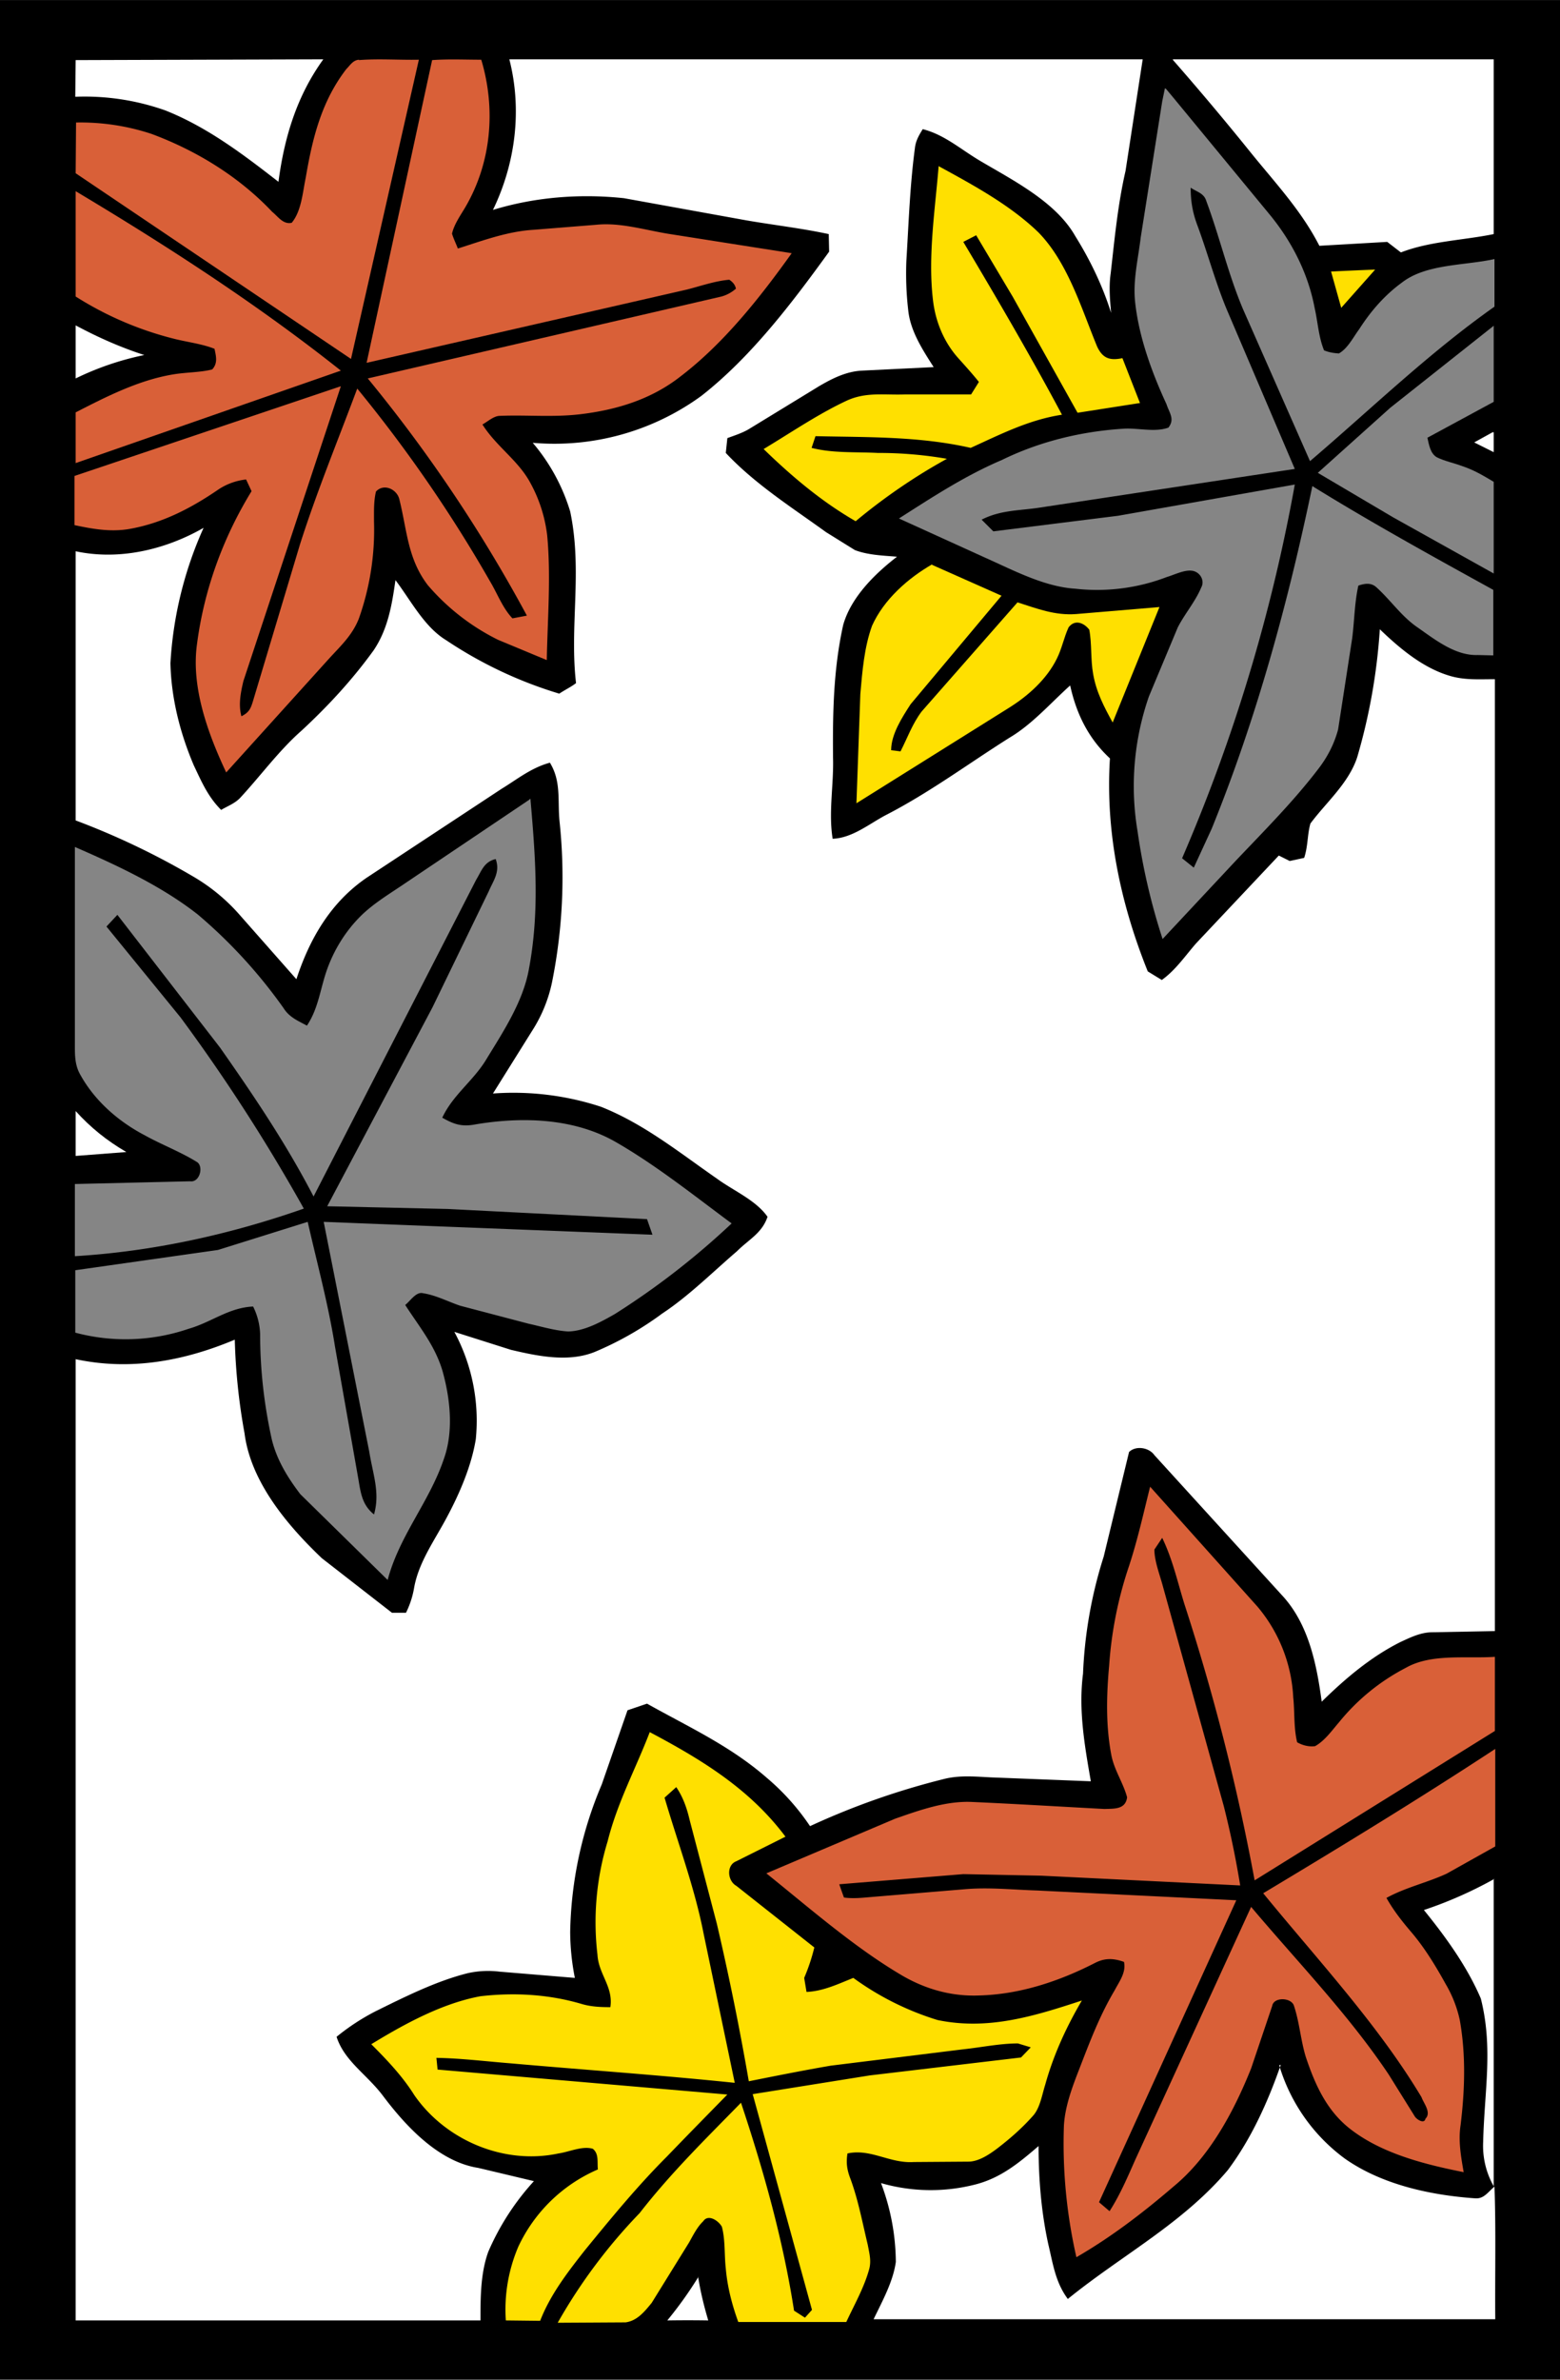
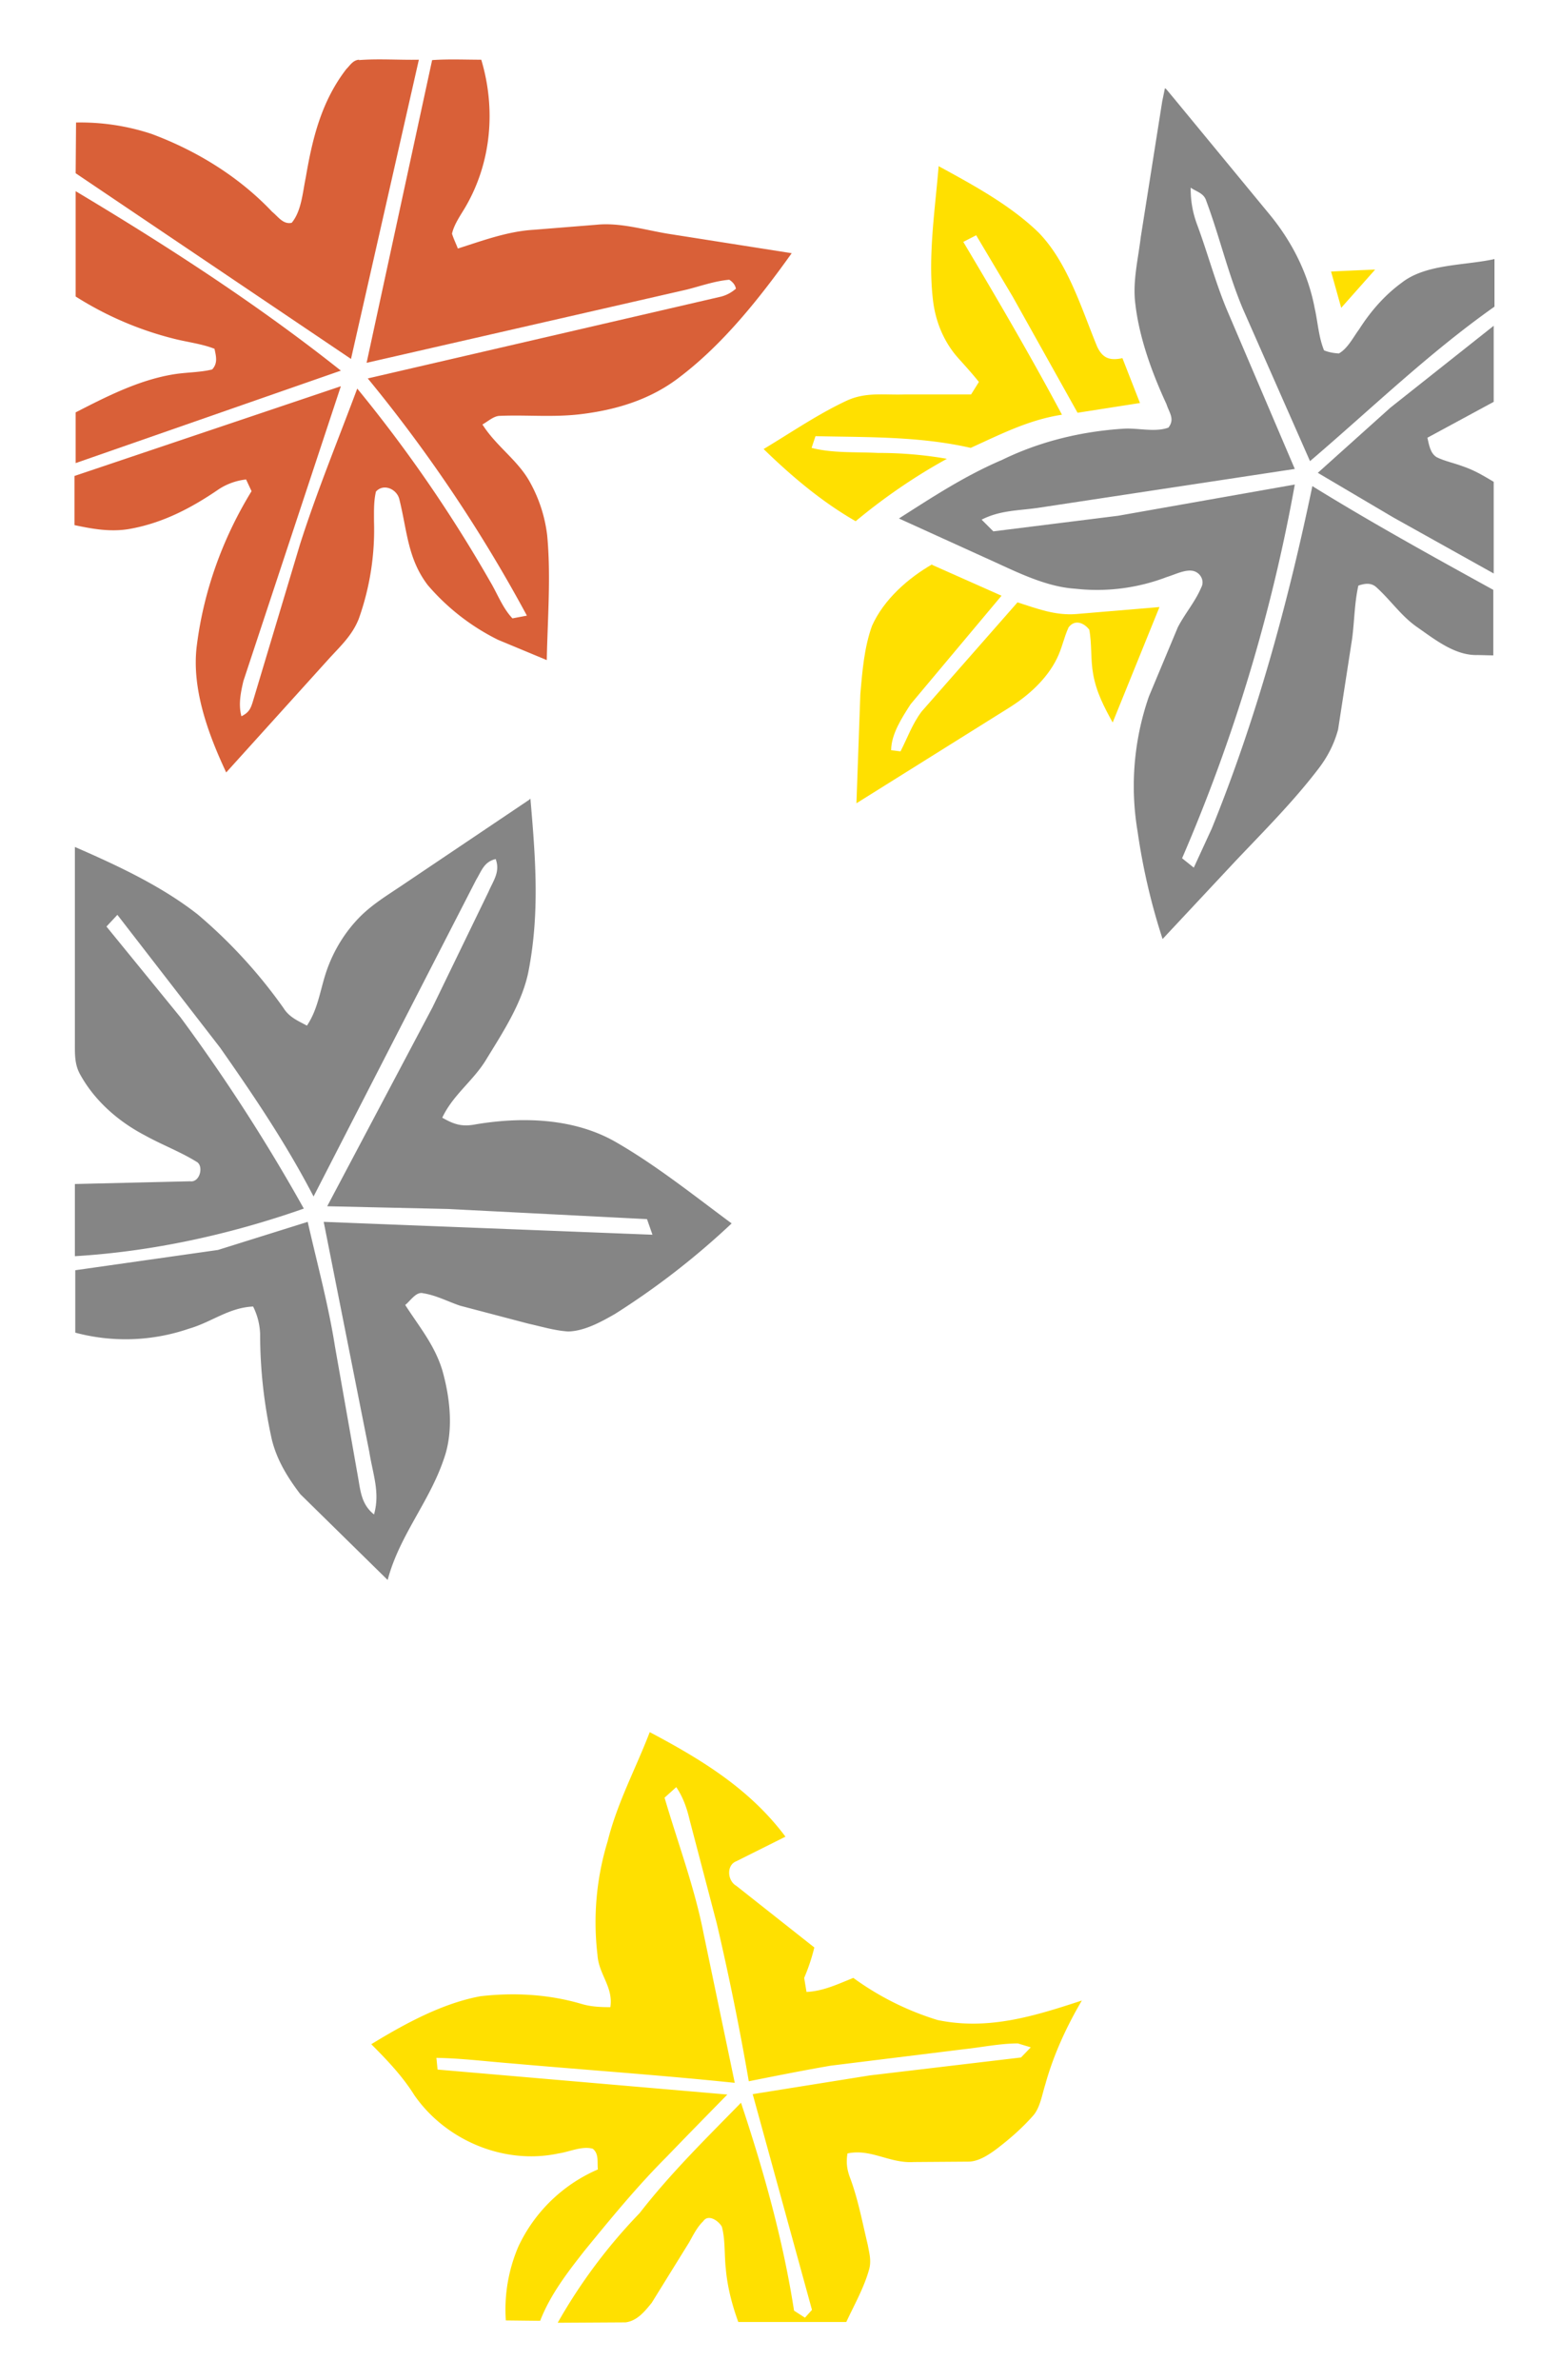
<svg xmlns="http://www.w3.org/2000/svg" viewBox="0 0 400 610" width="533.3" height="813.3">
-   <path d="M0 0h400v610H0V0z" />
  <path d="M19.5 15.4l63.4-.2c-6.8 9.4-10 20-11.5 31.4-9-7-18.2-14-29-18.3a62 62 0 0 0-23.1-3.5l.1-9.4z" fill="#fff" />
  <path d="M92 15.4c5-.4 10.3 0 15.4-.1L90 92 19.4 44.4l.1-13a58 58 0 0 1 19.3 2.9c11.6 4.3 22.5 11 31 20 1.5 1.2 2.8 3.3 5 2.8 2.5-3 2.8-7.8 3.6-11.6 1.7-10 4-19.5 10.4-27.8 1-1 1.7-2.3 3.3-2.4zm31.4-.1c3.8 12.7 2.6 26.5-4.2 38-1.2 2-2.8 4.3-3.3 6.6.4 1.3 1 2.5 1.5 3.8 6.3-2 12.7-4.4 19.4-4.8l16.2-1.3c6-.6 12.2 1.3 18.2 2.3l31.8 5c-8 11.2-17.3 23-28.4 31.5-7.6 6-16.6 8.7-26 9.8-7 .8-13.7.1-20.6.4-1.5.1-3 1.5-4.3 2.2 3.6 5.7 9.2 9.2 12.3 15a37 37 0 0 1 4.3 13.4c1 10.5.1 21.4-.1 32l-12.5-5.2a57 57 0 0 1-18-14c-5.2-6.8-5.3-14-7.3-22-.6-2.6-4-4.2-6-2-.6 2.5-.5 5.2-.5 7.7a68 68 0 0 1-3.9 24.9c-1.7 4.3-4.7 7-7.7 10.3L58 198c-4.7-10-9-21.8-7.5-32.8 1.8-14 6.7-27.4 14-39.3l-1.4-3a16 16 0 0 0-7 2.5c-7 4.8-14.4 8.7-23 10.2-4.8.8-9.3 0-14-1V122l68.3-23-25 75.6c-.7 3-1.3 6-.5 9 2-1 2.4-2 3-4l12-40c4.3-13.5 9.7-26.6 14.7-40a359 359 0 0 1 34.1 49.5c1.8 3 3.2 6.8 5.7 9.4l3.7-.7A379 379 0 0 0 94.3 97L185 76c1.4-.4 2.5-1 3.7-2-.2-1-.8-1.7-1.7-2.3-3.6.3-7.3 1.6-10.8 2.5L94 93l16.8-77.6c4.2-.3 8.5-.1 12.7-.1z" fill="#d96038" />
  <path d="M130.5 15.2H293l-4.4 28.6c-2 8.7-2.8 17.4-3.8 26.2-.5 3.4-.2 6.8.1 10.2-2.2-7-5.4-13.6-9.2-19.7-5-8.8-16-14.3-24.6-19.4-5-3-9-6.6-14.5-8-1 1.6-1.8 3-2 4.8-1.3 9.7-1.6 19.3-2.2 29a82 82 0 0 0 .5 12.8c.6 5.3 3.7 10 6.5 14.4L221 95c-4 .2-7.6 2-11 4l-18 11c-1.7 1-3.6 1.6-5.5 2.3l-.4 3.8c7.5 8 17 14 25.7 20.3l7.4 4.6c3.4 1.3 7.3 1.4 10.8 1.7-5.7 4.4-11.8 10.4-13.8 17.5-2.5 11.3-2.7 22.4-2.6 34 .2 7-1.2 14-.1 20.8 5-.2 9.2-3.7 13.5-6 11.3-5.8 21.2-13.2 32-20 5.7-3.4 10.4-8.8 15.4-13.3 1.6 7.3 4.7 13.6 10.2 18.7-1.2 18.8 2.7 37.2 9.7 54.6l3.6 2.2c3.6-2.6 6-6.2 8.8-9.4l21.2-22.5 2.8 1.4 3.7-.8c1-3 .8-6 1.6-8.8 4-5.4 9.8-10.3 12-17a151 151 0 0 0 5.8-32.8c5 4.8 10.8 9.7 17.5 11.8 4 1.3 7.8 1 12 1v244l-16 .3c-3 0-5.6 1.3-8.2 2.5-7.6 3.8-14.2 9.4-20.2 15.3-1.3-9.7-3.4-20-10.2-27.3L296 373c-1.4-2-4.8-2.5-6.5-.8L283 399a114 114 0 0 0-5.3 30c-1.2 9.3.4 18.4 2 27.6l-25.6-1c-4-.2-8-.6-12 .4a192 192 0 0 0-34.4 12.1 60 60 0 0 0-11.1-12.4c-9.4-8.2-20-13-30.7-19l-5 1.7-6.6 19a101 101 0 0 0-8.1 37.8 62 62 0 0 0 1.2 11.8l-19.3-1.6a24 24 0 0 0-8.2.4c-8 2-16 6-23.5 9.7a57 57 0 0 0-10.1 6.6c2 6.2 7.7 9.6 11.8 15 6 8 14.4 17 24.5 18.6l14.3 3.4a65 65 0 0 0-11.7 18.1c-2 5.5-2 11.8-2 17.6H19.4V348.4c14 3 27.7.5 40.8-5a156 156 0 0 0 2.5 24c1.6 12.5 11 23.6 19.8 32l18 14h3.6a23 23 0 0 0 2.1-6.5c1.2-6.6 5.4-12.3 8.5-18.2 3.2-6 6.2-13 7.3-19.8a48 48 0 0 0-5.5-27.5L131 346c6.8 1.6 14.8 3.3 21.6.5a83 83 0 0 0 17.2-9.8c6.8-4.5 12.8-10.5 19.2-16 3-3 6.4-4.6 7.8-8.8-3-4.3-8.8-6.7-13-9.8-9.4-6.5-18.6-14-29.7-18.4a72 72 0 0 0-27.7-3.4l10.5-16.8a37 37 0 0 0 4.6-11.5 136 136 0 0 0 2-41.2c-.6-5.5.5-10.4-2.5-15.3-4.8 1.3-8.3 4.2-12.4 6.7L94 225c-9.2 6.3-14.6 15.6-18 26l-15-17a48 48 0 0 0-11.6-9.4 194 194 0 0 0-30-14.3v-69c11.2 2.4 23-.4 32.8-6a98 98 0 0 0-8.5 34.7c.2 9 2.5 18 6 26.2 2 4.2 3.6 8 7 11.4 1.7-1 3.4-1.6 4.8-3 5.3-5.7 10-12.2 15.8-17.3 6.8-6.3 13-13 18.5-20.6 3.7-5.5 4.7-11.7 5.6-18 4 5.3 7.4 12 13 15.4a108 108 0 0 0 29 13.7c1.5-1 3-1.7 4.3-2.7-1.7-14.7 1.7-28.8-1.5-44a49 49 0 0 0-9.6-17.6 64 64 0 0 0 43.2-12c12.8-10 23.4-24 32.8-37l-.1-4.5c-7-1.5-14-2.3-21-3.5L160 50.8c-11.3-1.2-22.8-.3-33.6 3 5.8-12 7.5-25.7 4.2-38.6zm170.3 0H383V60c-7.8 1.6-16.3 1.8-23.8 4.7l-3.5-2.7-17.4 1c-4.7-9.2-11.5-16.3-18-24.4a753 753 0 0 0-19.6-23.3z" fill="#fff" />
  <path d="M299 22.8l2 2.4 24.4 29.6c5.8 7 10 15.2 11.7 24.2.8 3.5 1 7.4 2.4 10.8 1.2.5 2.4.7 3.8.8 2.3-1.3 3.7-4.2 5.2-6.2 3-4.7 6.6-8.8 11-12 6.2-4.8 16-4.3 23.7-6v12.2c-17 12-31.6 26.2-47.3 39.6l-17.2-39c-3.8-9-6-18.6-9.4-27.7-.6-2-2.4-2.3-4-3.4 0 3.5.5 6.4 1.7 9.6 2.6 7 4.6 14.5 7.5 21.5l17.5 41-66 10c-5 .7-9.6.6-14.3 3l3 3 32-4 45.3-8a437 437 0 0 1-28.9 95.8l3 2.4 4.6-10c11.5-28.3 19.6-58 25.8-87.8 15.2 9.4 30.8 18 46.4 26.6V168l-4-.1c-5.8.2-11-4-15.6-7.2-4-2.8-6.6-6.7-10.2-10-1.4-1.4-3-1.2-4.8-.6-1 4.4-1 9-1.6 13.6l-3.6 23.3c-1 3.7-2.7 7-5 10-6.4 8.4-14 16-21.3 23.7l-18.7 20a163 163 0 0 1-6.4-27.5 70 70 0 0 1 2.9-34.7l7.4-17.7c1.8-3.5 4.5-6.6 6-10.2 1-1.8-.3-4-2.3-4.3-2-.3-4.5 1-6.5 1.6a50 50 0 0 1-23.5 3c-8-.5-16-4.8-23.2-8l-22-10c8.6-5.5 17-11 26.4-15 9.6-4.7 20.2-7.3 31-8 3.7-.3 8.2 1 11.7-.3 1.7-2.2.2-3.8-.5-6-3.7-8-7-17-8-25.8-.7-5.7.7-11.2 1.4-17l5.5-34.8.7-3.4z" fill="#858585" />
  <path d="M240.7 42.6c8.8 4.8 18.4 10 25.6 17 7.5 7.7 11 19.5 15 29.2 1.4 3 3.2 3.7 6.5 3l4.5 11.5-16 2.5-16.6-29.7-9.4-15.8-3.3 1.7c8.7 14.6 17.3 29.3 25.3 44.3-8.5 1.3-15.7 5-23.4 8.5-13.2-3-26.4-2.7-39.8-3l-1 3c5.4 1.4 11.3 1 17 1.3a102 102 0 0 1 17.7 1.5c-8.2 4.5-16.2 10-23.4 16-8.7-5-16.4-11.5-23.6-18.5 7-4.2 14-9 21.3-12.4 5-2.3 9.6-1.4 15-1.6H249l2-3.2c-1.6-2-3.4-4-5.2-6-3.8-4.2-6-9.6-6.6-15.2-1.3-11.2.6-23.2 1.5-34.4z" fill="#ffe000" />
  <path d="M19.4 49c23.4 14 46.6 29 68 46l-68 23.7v-13c7.8-4 16-8.2 24.8-9.7 3.4-.6 7-.5 10.2-1.3 1.5-1.6 1-3.4.6-5.3-3.3-1.3-7-1.7-10.5-2.6a86 86 0 0 1-25.1-10.8V49z" fill="#d96038" />
  <path d="M341.3 69.6a851 851 0 0 1 11.3-.5l-8.7 9.8-2.6-9.3z" fill="#ffe000" />
-   <path d="M19.4 83.4C25 86.4 30.8 89 37 91A74 74 0 0 0 19.4 97V83.4z" fill="#fff" />
  <path d="M383 83.6V103l-17 9.2c.4 1.7.7 4 2.4 5 2 1 4.5 1.5 6.6 2.3 3 1 5.3 2.4 8 4V147l-25.8-14.4-19.3-11.4 18.6-16.7 26.5-21z" fill="#858585" />
  <path d="M383 110.8v-.1 5.2l-5-2.5 4.7-2.6z" fill="#fff" />
  <path d="M238.8 144.7l18 8-23.3 27.8c-2.2 3.4-5 7.7-5 11.8l2.4.3c1.8-3.5 3-7 5.4-10.2l24.6-28c5 1.6 9.6 3.4 15 3l21.4-1.8-12 29.6c-2.2-4-4.2-7.8-5-12.4-.7-3.8-.3-7.7-1-11.4-1.4-1.8-3.7-2.7-5.3-.6-1.2 2.6-1.7 5.4-3 8-2.6 5.3-7.4 9.6-12.4 12.7l-39 24.4 1-28c.5-5.8 1-12 3-17.5 3-6.7 9.2-12.2 15.5-15.8z" fill="#ffe000" />
  <path d="M136 204.7c1.3 15 2.4 29-.4 43.8-1.5 8.3-6.6 16-11 23.2-3.3 5.4-8.5 9-11.2 14.8 3 1.7 5 2.4 8.6 1.7 12-2 25.3-1.6 36 4.6 10.4 6 20 13.7 29.6 20.8a198 198 0 0 1-29.9 23.2c-3.5 2-7.8 4.4-12 4.5-3.4-.2-7-1.3-10.2-2l-17.5-4.6c-3-1-6.2-2.7-9.5-3.2-1.8-.5-3.3 2-4.6 3 3.6 5.6 7.5 10.2 9.5 16.7 2 7 3 15.6.4 22.8-3.7 11-11.4 19.6-14.4 31L77 383c-3.2-4.2-6-8.7-7.3-14-2-9-3-18-3-27a17 17 0 0 0-1.8-7.1c-6.3.3-10.6 4-16.5 5.7a50 50 0 0 1-29.1 1v-16l36.6-5.2 23-7.2c2.4 10.6 5.3 21.2 7 32l6 34c.6 3.6 1 6.6 4 9 1.6-5.6-.3-10.3-1.2-16l-11.7-59 84.3 3.3-1.4-4-51-2.6-31-.7 27-51 14.4-29.7c1.2-2.8 3-5 1.8-8.3-3 .7-3.6 3-5 5.3l-41.7 81.2c-7-13.5-15.3-25.8-24-38.2l-26.3-34-2.8 3 19 23.3a460 460 0 0 1 31.6 49c-18.8 6.6-38.7 11-58.7 12.2v-18.5l29.5-.7c2.6.4 3.6-4 1.7-5-4.2-2.6-9-4.4-13.3-6.8-6.7-3.5-12.8-8.8-16.5-15.5-1.5-2.6-1.4-5.3-1.4-8.2v-50.2c10.8 4.7 22.2 10 31.5 17.3a129 129 0 0 1 22 24c1.5 2.4 3.8 3.3 6 4.5 3-4.5 3.4-9.5 5.2-14.5 1.8-5 4.7-9.7 8.5-13.5 3-3 6.7-5.3 10.3-7.7l33-22.2z" fill="#858585" />
  <path d="M19.4 284.8c3.8 4.2 8 7.6 13 10.5l-13 1v-11.6z" fill="#fff" />
-   <path d="M295 381.2l27.4 30.6a39 39 0 0 1 9.2 23.3c.4 3.8.1 7.8 1 11.5 1.4.8 3 1.2 4.6 1 2.5-1.4 4.3-4 6.2-6.2a54 54 0 0 1 17.1-13.9c6.5-3.7 15.4-2.3 22.8-2.8v19L321.7 482a554 554 0 0 0-18-70.8c-1.8-5.8-3-11.4-5.7-17l-2 3c0 3 1.4 6.5 2.2 9.5l15.6 56.3a241 241 0 0 1 4.2 20.3l-51-2.5-20-.4-31.8 2.6c.4 1.2.8 2.3 1.2 3.4 2.2.3 4.4.1 6.6-.1l24-2c6.4-.6 12.6.1 19 .3l51 2.5-35.2 77.4 2.7 2.3c2.7-4.2 4.6-8.7 6.6-13.2l29.7-64.8c11.8 14 25 27.6 35.3 43l6.6 10.6c.4.8 2.5 2.2 2.8.7 1.6-1.6-.5-4-1-5.5-11.2-18.7-26.8-35.4-40.6-52.3 20-12 40-24.2 59.5-37v25l-12.5 7c-5 2.3-10.5 3.5-15.4 6.2 1.8 3.2 4 6 6.4 8.8 3.4 4 6.2 8.6 8.8 13.3a31 31 0 0 1 3.6 9.2c1.6 9 1.3 18 .2 27-.6 4 .1 8 .8 12-10-2-21.3-4.8-29.5-11.4-5.8-4.7-8.7-11.3-11-18.2-1.3-4.3-1.6-8.8-3-13-.6-2.2-5.2-2.4-5.6 0l-5.4 16c-4.4 11-10.6 22.6-19.8 30.2-7.8 6.7-16 13-25 18.2a131 131 0 0 1-3.2-33.8c.3-5 2.2-10 4-14.6 2.7-7 5.2-13.6 9-20 1.2-2.3 3-4.6 2.4-7.3-2.8-1-5-1-7.5.3-9 4.6-19 8-29.5 8.3-7 .3-13.6-1.5-19.7-5-12.3-7.2-23.8-17.3-35-26.3l33-14c6.3-2.2 13-4.6 19.7-4.3 11.3.5 22.7 1.2 34 1.8 2.4-.1 5.4.2 5.8-3-1-3.7-3.2-6.8-4-10.6-1.5-7.7-1.3-15.5-.6-23.2a101 101 0 0 1 5.1-25.5c2.2-6.7 3.7-13.5 5.4-20.3z" fill="#d96038" />
  <path d="M166.6 444c13.2 7 25.6 14.5 34.8 26.8l-12.6 6.3c-2.6 1-2.3 5 0 6.3l20 15.8a49 49 0 0 1-2.6 7.8l.6 3.6c4.3-.2 8-2 12-3.6a73 73 0 0 0 21.6 10.8c13 2.7 24.8-1 37-5-4 6.8-7.3 14-9.4 21.6-.8 2.5-1.3 5.8-3 7.8-2.8 3.2-6 6-9.4 8.6-2 1.5-4.7 3.3-7.3 3.3l-14 .1c-6.2.4-11-3.5-17-2.2-.4 2.5-.1 4.3.8 6.6 2 5.5 3 11 4.4 16.8.4 2.2 1 4.2.3 6.5-1.3 4.6-3.8 9-5.8 13.3h-27.7c-1.6-4.4-2.8-9-3.2-13.7-.4-3.5-.1-7.3-1-10.7-.8-1.5-3.5-3.4-4.8-1.4-1.5 1.4-2.6 3.6-3.6 5.4l-9.6 15.5c-1.8 2.2-3.7 4.6-6.7 5l-17.4.1a139 139 0 0 1 21-28.1C172 557 181.2 548 190 539c5.8 17.4 10.8 35.2 13.6 53.3l2.8 1.8 1.8-2-15.2-55.3 30-4.8 38.8-4.6 2.5-2.6-3.3-1c-4.6 0-9.3 1-14 1.5l-34 4.2c-7 1.2-14 2.6-21 4a705 705 0 0 0-8.2-40.4l-7-26.7c-.7-3-1.7-5.8-3.4-8.3l-3 2.7c3.4 11.6 7.7 23 10 34.8l8 38.3c-19.2-2-38.3-3.3-57.5-5-6.3-.5-12.7-1.3-19-1.4l.3 3 74.3 6.4c-5.2 5.3-10.4 10.6-15.6 16-7.5 7.5-14.3 15.8-21 24-4.4 5.6-8.8 11.3-11.4 18l-8.8-.1a41 41 0 0 1 3.2-18.9 40 40 0 0 1 20.4-19.8c-.2-2 .3-4-1.3-5.3-2.7-.8-6 .8-8.8 1.2-14 3-29-3.4-37-15-3-4.8-7-9-11-13 8.5-5.2 18.2-10.5 28-12.3 8.7-1 17.6-.5 26 2 2.4.7 4.8.8 7.3.8.8-5.2-3-8.4-3.3-13.4a71 71 0 0 1 2.6-29.1c2.5-10 7.2-18.6 10.8-28z" fill="#ffe000" />
  <g fill="#fff">
    <path d="M383 481.6v78.8a21 21 0 0 1-2.7-11.4c.3-13 2.6-24-.6-36.7-3.5-8.2-9-15.8-14.6-22.7a105 105 0 0 0 18.1-8z" />
    <path d="M328 529.4a46 46 0 0 0 16.8 23.9c9.5 6.7 22 9.4 33.4 10.2 2.3.2 3.3-1.6 5-3 .4 11.4.1 22.8.2 34H224c2.2-4.6 5-9.6 5.7-14.7a58 58 0 0 0-3.8-20.2 46 46 0 0 0 24.4.3c6.4-1.7 11-5.5 16-9.8 0 8.5.7 17 2.5 25.2 1.2 5 1.8 9.7 5 14 13.8-11.2 29.4-19.3 41-33 6-8 10.3-17.5 13.6-27zm-149 54.2c.6 3.8 1.5 7.5 2.6 11.2a337 337 0 0 0-10.5 0 99 99 0 0 0 8-11.2z" />
  </g>
</svg>